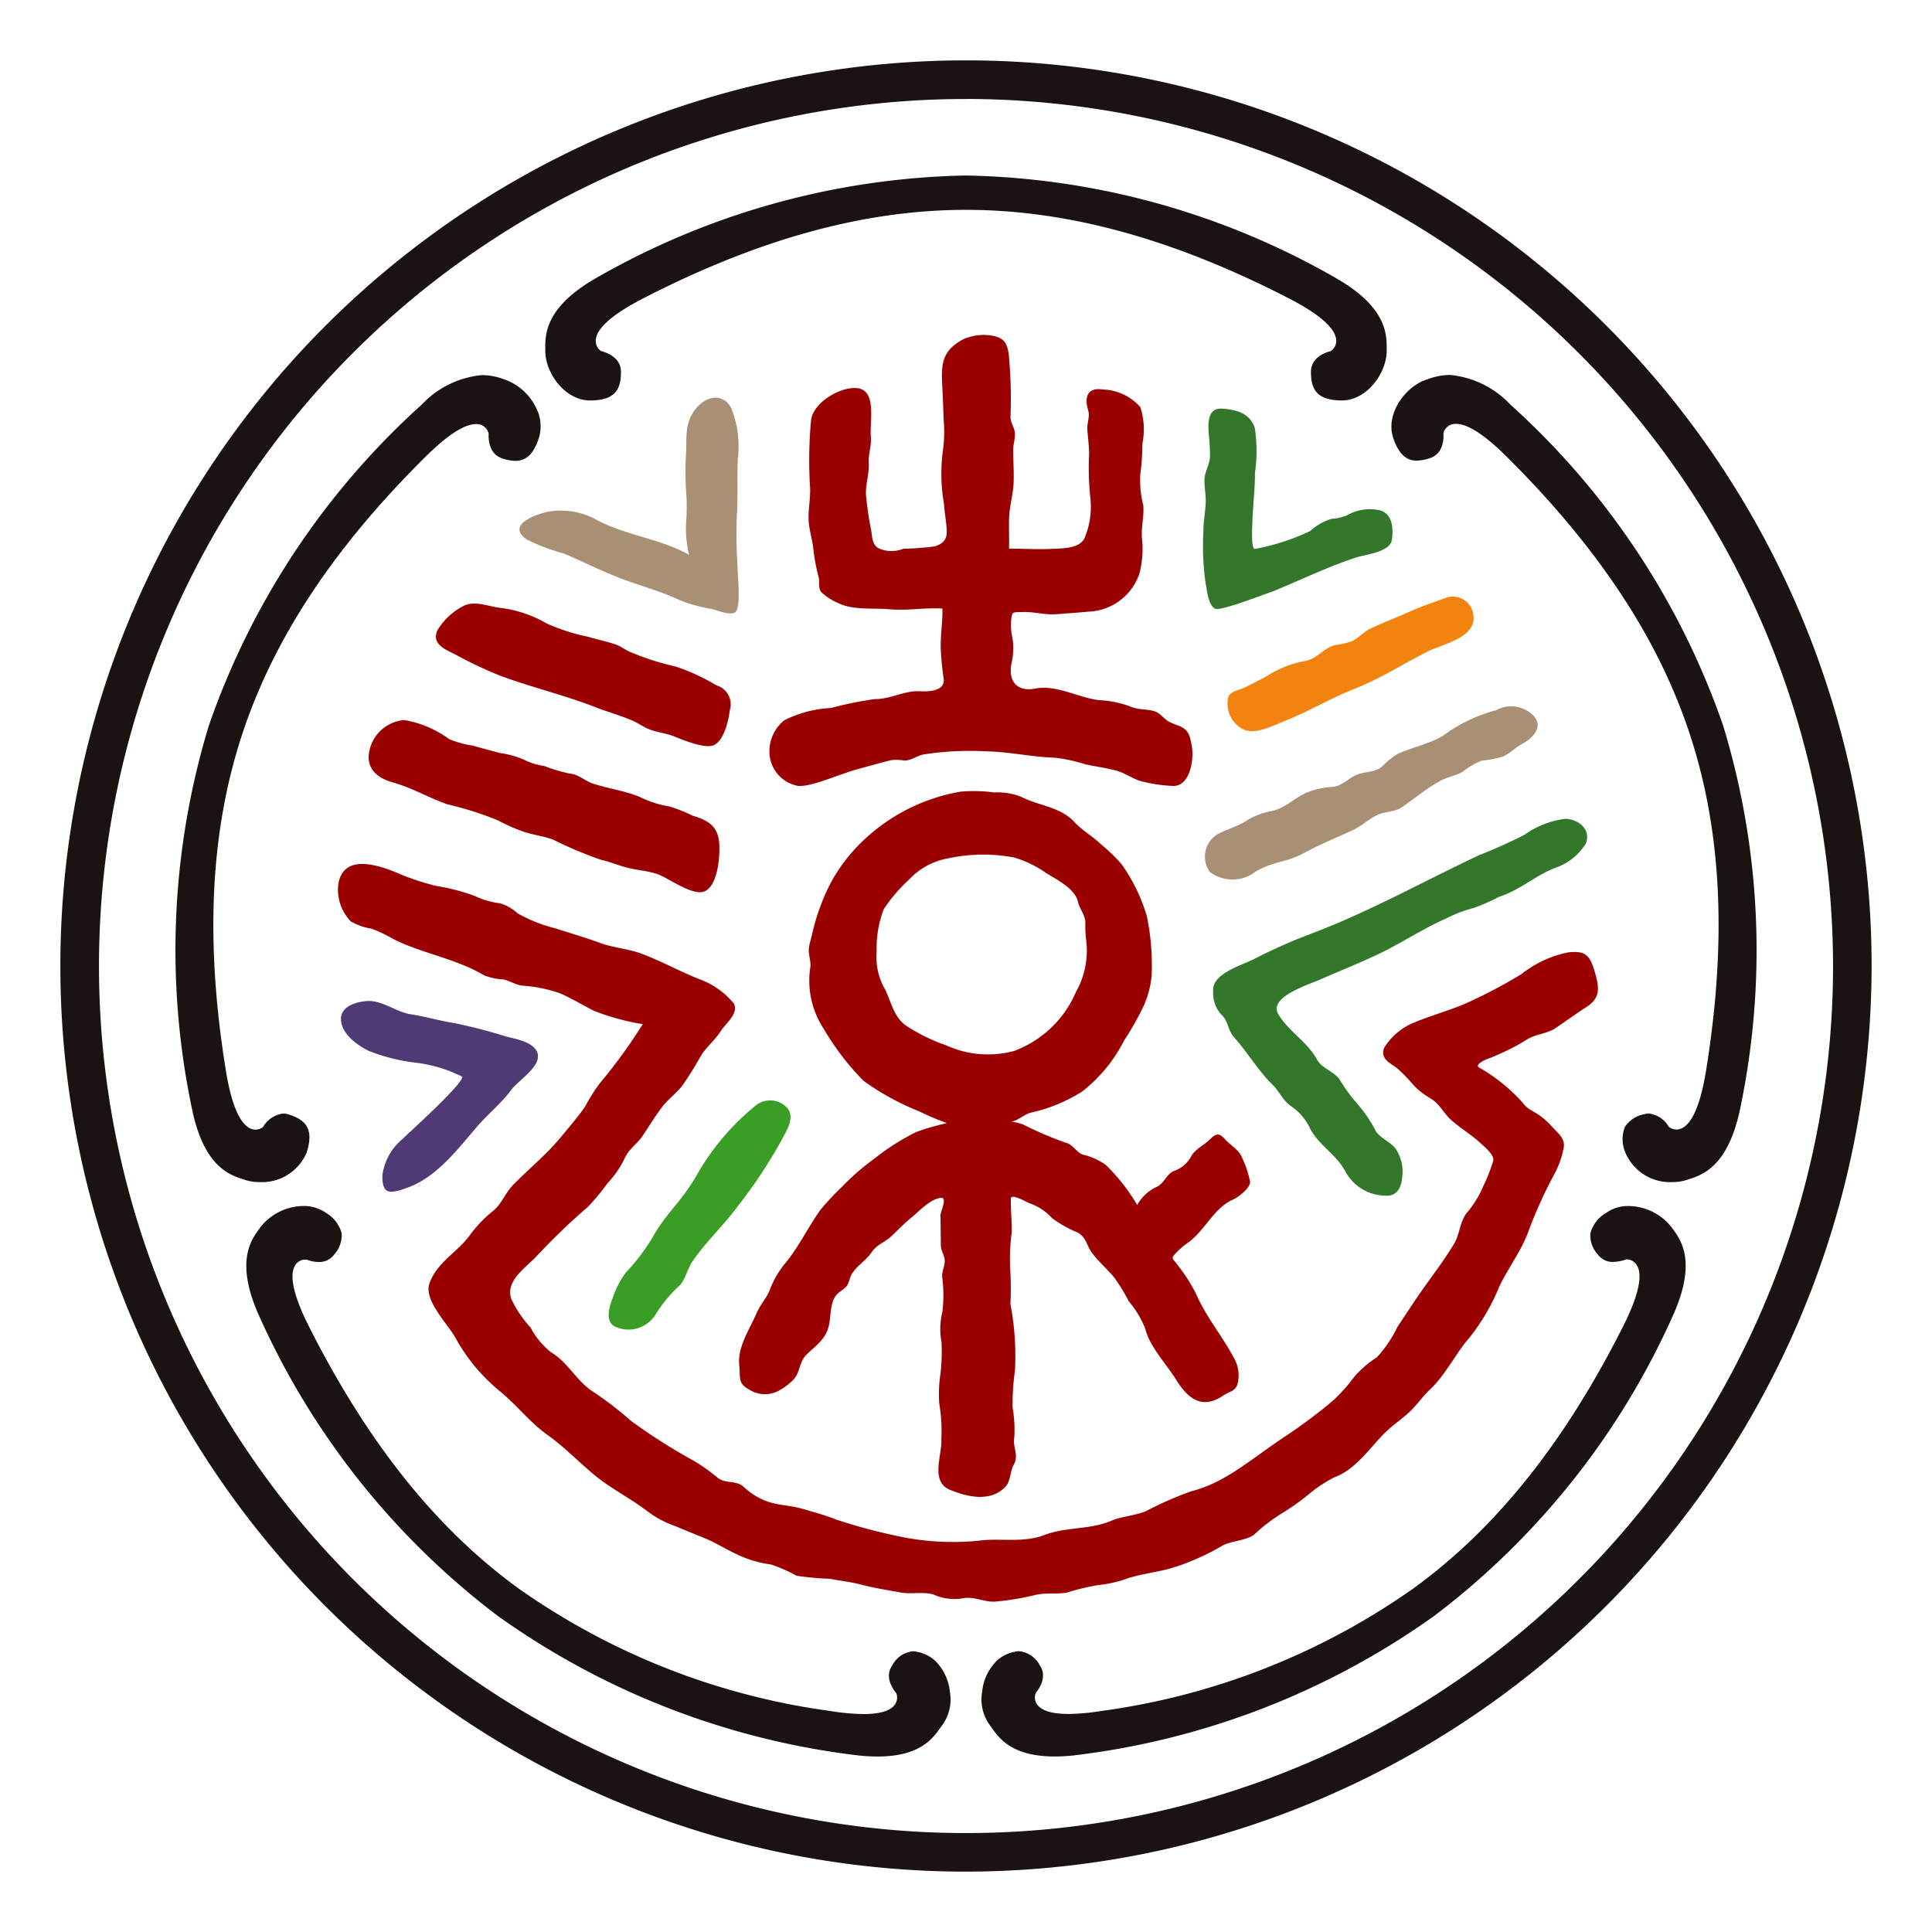
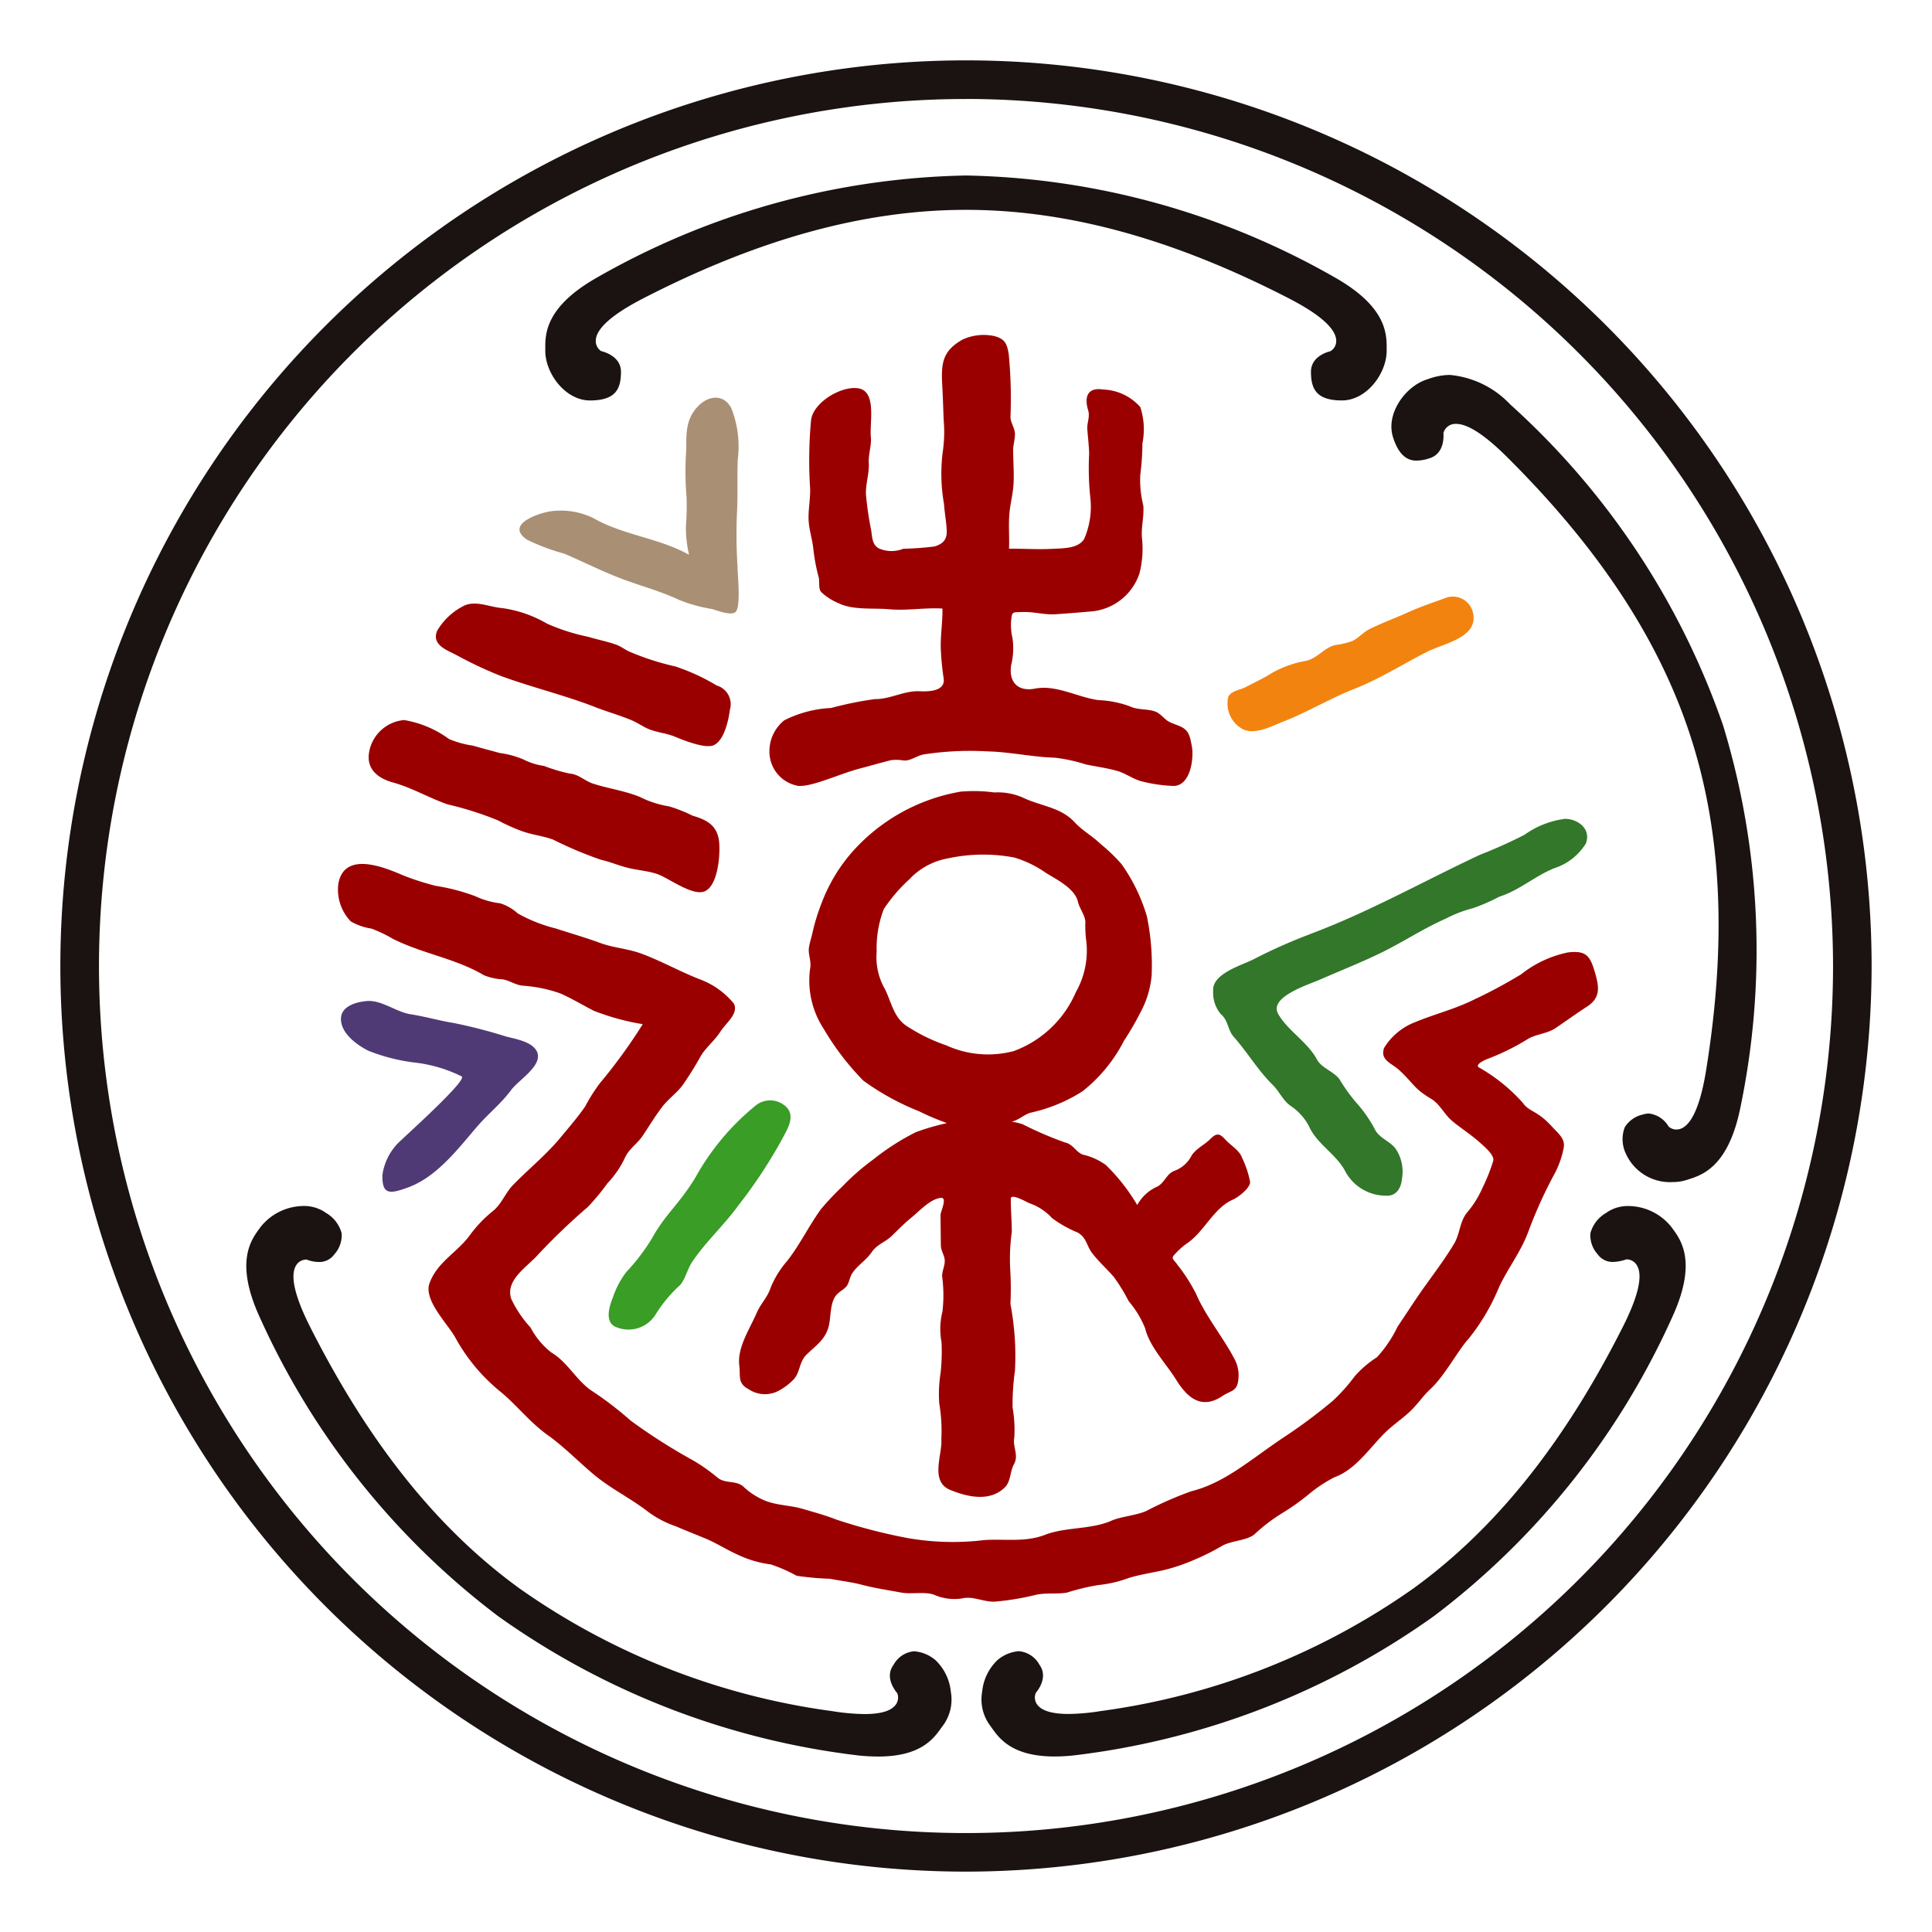
<svg xmlns="http://www.w3.org/2000/svg" width="128" height="128" viewBox="0 0 128 128">
  <g id="グループ_2898" data-name="グループ 2898" transform="translate(-40 -711)">
    <rect id="長方形_1949" data-name="長方形 1949" width="128" height="128" transform="translate(40 711)" fill="none" />
    <g id="グループ_2900" data-name="グループ 2900" transform="translate(-22.717 -6)">
      <path id="パス_6505" data-name="パス 6505" d="M61.036,68.937a32.813,32.813,0,0,0,2.85-4.3c.318-.624.951-1.522.39-2.177a1.531,1.531,0,0,0-2.15-.1,16.305,16.305,0,0,0-3.891,4.65c-1.042,1.761-2.053,2.515-2.906,4.083a13.544,13.544,0,0,1-1.719,2.256,5.825,5.825,0,0,0-.865,1.63c-.278.695-.518,1.576.069,1.946a2.113,2.113,0,0,0,2.73-.748,9.069,9.069,0,0,1,1.6-1.94c.318-.269.55-1.138.825-1.549.9-1.345,2.112-2.434,3.068-3.754" transform="translate(50.592 727.937)" fill="#399d26" />
      <path id="パス_6506" data-name="パス 6506" d="M89.382,38.584a1.924,1.924,0,0,0,.953,2.147c.825.407,1.916-.2,2.69-.5,1.615-.632,3.116-1.541,4.721-2.172,1.687-.662,3.2-1.636,4.806-2.451,1.126-.574,3.58-.963,2.991-2.755a1.365,1.365,0,0,0-1.711-.834c-.8.3-1.684.585-2.454.935-.856.39-1.758.721-2.6,1.128-.437.211-.748.6-1.184.816a5.787,5.787,0,0,1-1.149.268c-.745.189-1.153.88-1.928,1.043a6.96,6.96,0,0,0-2.34.86c-.513.327-1.15.612-1.689.9-.352.17-.9.22-1.105.617h0" transform="translate(54.714 724.575)" fill="#f3830f" />
-       <path id="パス_6507" data-name="パス 6507" d="M97.963,43.052c-.506.241-.924.713-1.506.772a5.256,5.256,0,0,0-1.677.355c-.954.4-1.513,1.129-2.556,1.281a4.738,4.738,0,0,0-1.641.7c-.5.279-1.132.488-1.643.733a1.73,1.73,0,0,0-.627,2.569,2.481,2.481,0,0,0,2.99,0c1.162-.714,2.079-.615,3.246-1.257,1.062-.585,2.178-1.019,3.274-1.538.557-.264.991-.694,1.536-.963s1.165-.183,1.686-.543c.825-.569,1.616-1.228,2.493-1.718.48-.268,1.036-.345,1.518-.622a5.132,5.132,0,0,1,1.251-.732,7.692,7.692,0,0,0,1.451-.288c.474-.231.831-.607,1.287-.853.828-.447,1.507-1.344.395-2.1a2.073,2.073,0,0,0-2.179-.1,10.452,10.452,0,0,0-3.136,1.422c-.936.759-2.326.975-3.41,1.489a5.451,5.451,0,0,0-1.026.843c-.445.374-1.2.3-1.722.548" transform="translate(54.566 725.309)" fill="#a98f74" />
      <path id="パス_6508" data-name="パス 6508" d="M94.816,52.858A34.868,34.868,0,0,0,91.139,54.5c-.782.395-2.764.952-2.669,2.093a2.179,2.179,0,0,0,.5,1.531c.514.43.445,1.045.871,1.523.907,1.02,1.586,2.2,2.572,3.171.484.478.653,1.03,1.239,1.426a3.636,3.636,0,0,1,1.172,1.33c.534,1.181,1.8,1.826,2.4,2.976a3.047,3.047,0,0,0,2.693,1.607c.636.048,1-.448,1.06-1.12a2.724,2.724,0,0,0-.426-2c-.381-.485-.965-.646-1.312-1.165A8.836,8.836,0,0,0,98.07,64.13a10.949,10.949,0,0,1-1.241-1.7c-.407-.524-1.184-.733-1.48-1.288-.622-1.165-1.927-1.9-2.57-3.019s1.955-1.927,2.732-2.266c1.368-.6,2.749-1.143,4.09-1.795,1.458-.712,2.782-1.6,4.264-2.252a8.509,8.509,0,0,1,1.815-.7,12.1,12.1,0,0,0,1.738-.757c1.361-.435,2.363-1.375,3.658-1.894a3.829,3.829,0,0,0,2.086-1.637c.364-.99-.547-1.617-1.371-1.632a5.932,5.932,0,0,0-2.705,1.062,31.767,31.767,0,0,1-2.942,1.321c-3.755,1.758-7.432,3.836-11.327,5.28" transform="translate(54.624 726.059)" fill="#32772a" />
      <path id="パス_6509" data-name="パス 6509" d="M49.551,59.616c-.135-.854-1.484-1.049-2.12-1.221A33.757,33.757,0,0,0,44,57.508c-1.022-.165-1.869-.426-2.9-.587-.944-.147-1.919-.962-2.9-.872-.732.066-1.71.355-1.7,1.2.014.953,1.045,1.7,1.811,2.089a12.24,12.24,0,0,0,3.135.792,9.376,9.376,0,0,1,3.056.913c.369.255-3.586,3.8-3.956,4.173a3.78,3.78,0,0,0-1.3,2.36c-.024,1.315.478,1.264,1.672.832,1.911-.692,3.29-2.509,4.573-4.009.741-.866,1.61-1.543,2.293-2.466.45-.609,1.886-1.483,1.76-2.316-.059-.374.049.322,0,0" transform="translate(48.806 727.274)" fill="#4f3a76" />
-       <path id="パス_6510" data-name="パス 6510" d="M92.421,32.885c1.849-.751,3.649-1.637,5.549-2.262.64-.211,2.268-.362,2.4-1.156.122-.748.063-1.777-.833-1.991a3.018,3.018,0,0,0-2.1.326,3.184,3.184,0,0,1-1.075.252,3.647,3.647,0,0,0-1.391.8,14.6,14.6,0,0,1-3.659,1.189c-.278.07-.191-1.416-.175-1.886.039-1.045.171-2.094.167-3.141a10.3,10.3,0,0,0-.012-3c-.335-.974-1.24-1.212-2.189-1.264-1.033-.057-.9,1.178-.841,1.867a12.652,12.652,0,0,1,.063,1.282c-.009.543-.344,1.005-.364,1.527s.1,1.024.082,1.54c-.026.647-.16,1.279-.156,1.929a17.48,17.48,0,0,0,.138,3.353c.1.476.163,1.518.645,1.755.334.163,2.765-.775,3.749-1.122" transform="translate(54.557 723.323)" fill="#32772a" />
      <path id="パス_6511" data-name="パス 6511" d="M61.587,31.339a33.767,33.767,0,0,1-.047-3.459c.078-1.234.009-2.483.062-3.719a6.842,6.842,0,0,0-.433-3.374c-.509-.951-1.5-.84-2.177-.146-.842.861-.8,1.781-.805,2.918a19.842,19.842,0,0,0,.017,3.086,15.623,15.623,0,0,1-.038,1.907,7.777,7.777,0,0,0,.208,1.955c-1.99-1.116-4.344-1.292-6.306-2.413a4.9,4.9,0,0,0-3.04-.441c-.913.2-2.782.9-1.392,1.851a13.47,13.47,0,0,0,2.464.924c1.209.52,2.378,1.107,3.6,1.587,1.324.518,2.744.876,4.022,1.484a10.158,10.158,0,0,0,2.146.595c.336.082,1.214.453,1.553.227.384-.254.2-2.117.161-2.981" transform="translate(49.996 723.25)" fill="#a98f74" />
      <path id="パス_6512" data-name="パス 6512" d="M63.853,46.227c.906.131,2.757-.771,4.153-1.139.693-.182,1.4-.388,2.089-.559a2.977,2.977,0,0,1,.843.026c.471.018.84-.31,1.285-.4a19.913,19.913,0,0,1,4.228-.206c1.51.031,2.992.377,4.5.419a10.983,10.983,0,0,1,2.029.443c.687.147,1.392.236,2.068.426.576.162,1.064.542,1.617.691a10,10,0,0,0,2.065.308c1.184.074,1.444-1.815,1.278-2.659-.108-.539-.16-.991-.7-1.253-.256-.125-.532-.2-.783-.327-.349-.18-.566-.554-.941-.689-.56-.2-1.12-.078-1.686-.347a6.794,6.794,0,0,0-2.066-.408c-1.354-.176-2.8-1.035-4.2-.764-1.116.216-1.767-.4-1.588-1.563a4.608,4.608,0,0,0,.087-1.781,3.744,3.744,0,0,1-.095-1.091c.065-.7.067-.615.765-.638.754-.027,1.451.2,2.216.146.741-.053,1.482-.109,2.223-.176a3.7,3.7,0,0,0,3.3-2.517,6.537,6.537,0,0,0,.179-2.259c-.091-.737.139-1.488.08-2.245A6.921,6.921,0,0,1,86.6,25.6a16.6,16.6,0,0,0,.139-2.053,4.76,4.76,0,0,0-.138-2.407,3.442,3.442,0,0,0-2.48-1.166c-1.087-.167-1.22.575-.979,1.369.139.458-.089.836-.052,1.291.042.534.107,1.056.12,1.592a18.555,18.555,0,0,0,.076,2.9,5.34,5.34,0,0,1-.407,2.749c-.393.653-1.446.619-2.115.655-.945.052-1.92-.016-2.863-.011.029-.722-.03-1.462.013-2.174s.255-1.432.29-2.173c.033-.716-.026-1.47-.029-2.191,0-.371.137-.727.117-1.1s-.284-.695-.295-1.079a30.824,30.824,0,0,0-.115-4.175c-.112-.682-.25-1.009-.96-1.194a3.352,3.352,0,0,0-2.083.225c-1.4.772-1.442,1.652-1.357,3.132.04.731.06,1.458.089,2.188a9.14,9.14,0,0,1-.066,2.163,11.534,11.534,0,0,0,.092,3.436c.033.592.17,1.235.177,1.808s-.288.82-.794.985a20.191,20.191,0,0,1-2.079.155,2.1,2.1,0,0,1-1.635-.029c-.427-.242-.429-.734-.493-1.171a21.943,21.943,0,0,1-.349-2.393c-.032-.724.23-1.389.186-2.1-.034-.563.191-1.173.138-1.7-.1-.957.42-3.065-.862-3.242-1.129-.153-2.952.941-3.1,2.109a28.869,28.869,0,0,0-.061,4.546c.016.7-.135,1.419-.1,2.107.034.636.252,1.27.314,1.906a12.3,12.3,0,0,0,.354,1.864c.064.254-.03.756.161.967a3.735,3.735,0,0,0,1.161.746c.974.475,2.3.3,3.373.4,1.174.1,2.332-.119,3.5-.049.024.892-.142,1.8-.106,2.7a18.586,18.586,0,0,0,.192,1.954c.1.83-1,.854-1.593.825-1.03-.05-1.945.536-2.967.52a23.243,23.243,0,0,0-2.9.589,7.688,7.688,0,0,0-3.1.814,2.629,2.629,0,0,0-.964,2.4,2.3,2.3,0,0,0,1.8,1.93" transform="translate(51.666 722.832)" fill="#9b0001" />
      <path id="パス_6513" data-name="パス 6513" d="M52.7,39.222c.821.316,1.662.549,2.47.893.4.172.767.45,1.174.6.543.2,1.105.244,1.651.47s1.98.809,2.555.569c.711-.3,1-1.683,1.082-2.337a1.3,1.3,0,0,0-.876-1.628,13.6,13.6,0,0,0-2.741-1.26,17.225,17.225,0,0,1-2.908-.926c-.363-.131-.657-.394-1.021-.521-.594-.208-1.231-.331-1.835-.515a13.258,13.258,0,0,1-2.731-.872,8.079,8.079,0,0,0-2.973-1.03c-.8-.062-1.735-.52-2.509-.166a4.268,4.268,0,0,0-1.8,1.673c-.371.917.613,1.261,1.228,1.577a26.961,26.961,0,0,0,2.961,1.4c2.054.758,4.221,1.274,6.276,2.07h0" transform="translate(49.439 724.623)" fill="#9b0001" />
      <path id="パス_6514" data-name="パス 6514" d="M50.355,47.219a26.077,26.077,0,0,0,3.182,1.342c.572.127,1.092.349,1.652.5.679.189,1.437.225,2.094.45.713.246,2.345,1.487,3.131,1.14.885-.387,1.025-2.386.963-3.194-.089-1.138-.766-1.526-1.767-1.816a9.438,9.438,0,0,0-1.555-.616,6.6,6.6,0,0,1-1.9-.609c-1.017-.429-2.114-.562-3.159-.906-.52-.171-.957-.622-1.511-.655a11.342,11.342,0,0,1-1.718-.51,4.3,4.3,0,0,1-1.355-.427,6.128,6.128,0,0,0-1.585-.431c-.587-.166-1.178-.311-1.762-.485a6.5,6.5,0,0,1-1.588-.438A6.944,6.944,0,0,0,40.5,39.306a2.576,2.576,0,0,0-2.328,2.181c-.163,1.107.628,1.689,1.6,1.957,1.246.345,2.383,1.021,3.6,1.446a21.692,21.692,0,0,1,3.346,1.062,12.257,12.257,0,0,0,1.6.717c.665.242,1.388.312,2.033.55.324.119-.308-.115,0,0" transform="translate(48.991 725.4)" fill="#9b0001" />
      <path id="パス_6515" data-name="パス 6515" d="M111.757,56.78c-1.3.684-2.719,1.02-4.073,1.581a4.154,4.154,0,0,0-2.054,1.708c-.281.818.494.994,1.019,1.483.985.916.927,1.186,2.093,1.884.585.35.87,1.023,1.388,1.46.59.5,1.268.918,1.836,1.433.26.236.977.818.9,1.205a11.8,11.8,0,0,1-.706,1.781,6.575,6.575,0,0,1-1.067,1.7c-.458.607-.444,1.389-.825,2.027-.743,1.24-1.636,2.354-2.446,3.547-.439.646-.862,1.3-1.3,1.951a8.408,8.408,0,0,1-1.36,2.017,6.927,6.927,0,0,0-1.474,1.26,11.872,11.872,0,0,1-1.47,1.643A35.318,35.318,0,0,1,98.9,85.922c-2.175,1.462-3.833,2.966-6.057,3.522a23.69,23.69,0,0,0-2.966,1.3c-.651.3-1.665.361-2.316.648-1.369.6-3.026.4-4.419.942-1.3.5-2.661.248-4,.34a17.306,17.306,0,0,1-5.155-.148,36.567,36.567,0,0,1-4.652-1.212c-.725-.285-1.473-.486-2.217-.706-.808-.237-1.666-.228-2.445-.525a4.622,4.622,0,0,1-1.5-.961c-.511-.427-1.193-.161-1.708-.589a11.952,11.952,0,0,0-1.585-1.121,38.051,38.051,0,0,1-4.159-2.648,23.258,23.258,0,0,0-2.7-2.056c-.989-.745-1.517-1.845-2.57-2.466a5.211,5.211,0,0,1-1.372-1.653A7.51,7.51,0,0,1,47.805,76.7c-.4-1.168.881-2.018,1.629-2.781a41.4,41.4,0,0,1,3.438-3.31,14.945,14.945,0,0,0,1.308-1.578,6.353,6.353,0,0,0,1.17-1.721c.272-.562.8-.893,1.145-1.4.447-.663.841-1.332,1.333-1.966.424-.545,1.005-.93,1.394-1.5s.761-1.161,1.1-1.772.937-1.065,1.325-1.665c.4-.627,1.205-1.172.918-1.859a5.279,5.279,0,0,0-2.162-1.585c-1.367-.52-2.621-1.243-4-1.75-.9-.33-1.821-.371-2.71-.7-.979-.357-1.97-.645-2.961-.965a10.068,10.068,0,0,1-2.5-.992,3.091,3.091,0,0,0-1.173-.672,5.3,5.3,0,0,1-1.628-.464,13.191,13.191,0,0,0-2.619-.688,17.192,17.192,0,0,1-2.182-.7c-1.3-.565-3.88-1.6-4.28.539a3.028,3.028,0,0,0,.821,2.514,3.909,3.909,0,0,0,1.373.479,9,9,0,0,1,1.417.677c1.958.986,4.126,1.284,6.039,2.414a3.974,3.974,0,0,0,1.272.274c.436.091.814.357,1.26.413a9.333,9.333,0,0,1,2.516.513c.745.325,1.477.769,2.228,1.154a15.889,15.889,0,0,0,3.239.885,35.385,35.385,0,0,1-2.827,3.894,11.18,11.18,0,0,0-.977,1.539c-.485.718-1.089,1.4-1.64,2.073-.941,1.14-2.117,2.088-3.147,3.145-.5.51-.754,1.245-1.3,1.7a8.547,8.547,0,0,0-1.577,1.646c-.824,1.128-2.155,1.764-2.661,3.172-.407,1.135,1.253,2.726,1.732,3.635a12.15,12.15,0,0,0,2.857,3.455c1.148.914,2.009,2.083,3.224,2.951,1.1.784,2.068,1.787,3.07,2.624,1.15.961,2.424,1.559,3.6,2.472a6.813,6.813,0,0,0,1.875.976c.66.288,1.339.548,2,.827s1.414.754,2.068,1.041A7.165,7.165,0,0,0,65,94.287a10.327,10.327,0,0,1,1.71.751,19.136,19.136,0,0,0,2.213.2c.755.15,1.388.208,2.118.4.84.22,1.724.354,2.577.51.708.13,1.468-.069,2.155.13a3.34,3.34,0,0,0,1.914.259c.765-.175,1.477.289,2.241.208a17.585,17.585,0,0,0,2.569-.428c.7-.177,1.418-.042,2.122-.163a14.454,14.454,0,0,1,2.08-.5,8.038,8.038,0,0,0,2.03-.475c.8-.238,1.6-.349,2.4-.537a12.608,12.608,0,0,0,1.984-.687,14.972,14.972,0,0,0,1.77-.891c.6-.35,1.578-.338,2.138-.751a11.5,11.5,0,0,1,1.939-1.473,15.351,15.351,0,0,0,1.8-1.3,9,9,0,0,1,1.607-1.039c1.378-.5,2.325-1.951,3.325-2.941.5-.491,1.105-.894,1.622-1.374s.875-1.043,1.382-1.513c.969-.9,1.847-2.6,2.544-3.349a13.9,13.9,0,0,0,2.014-3.423c.6-1.273,1.448-2.34,1.927-3.647a30.138,30.138,0,0,1,1.657-3.692,6.054,6.054,0,0,0,.694-1.887c.106-.608-.38-.954-.769-1.385-1-1.107-1.492-.947-1.956-1.6a11.533,11.533,0,0,0-2.849-2.306c-.347-.151.157-.461.625-.625a15.448,15.448,0,0,0,2.6-1.3c.539-.309,1.284-.347,1.8-.7.633-.426,1.428-1,2.064-1.409.944-.6.835-1.308.555-2.279-.326-1.132-.607-1.468-1.788-1.331a7.376,7.376,0,0,0-3.1,1.448,33.133,33.133,0,0,1-2.958,1.6h0" transform="translate(48.786 726.36)" fill="#9b0001" />
      <path id="パス_6516" data-name="パス 6516" d="M89.878,73.52c1.16-.775,1.774-2.351,3.056-2.911.346-.152,1.16-.762,1.144-1.185a6.6,6.6,0,0,0-.536-1.6c-.18-.5-.774-.823-1.122-1.215-.381-.428-.592-.406-.99-.007-.38.382-.927.618-1.223,1.077a2.087,2.087,0,0,1-1.174,1.031c-.51.208-.632.812-1.131,1.045A2.8,2.8,0,0,0,86.6,70.965a12.579,12.579,0,0,0-2.083-2.656,4.193,4.193,0,0,0-1.522-.685c-.466-.177-.645-.689-1.166-.8a23.568,23.568,0,0,1-2.819-1.212,4.391,4.391,0,0,0-.737-.173c.425-.072.822-.46,1.246-.588a10.576,10.576,0,0,0,3.458-1.424,10.1,10.1,0,0,0,2.745-3.345,19.567,19.567,0,0,0,1.089-1.874,6.344,6.344,0,0,0,.742-2.421,15.924,15.924,0,0,0-.314-3.955,11.648,11.648,0,0,0-1.679-3.455,11.676,11.676,0,0,0-1.39-1.337c-.527-.513-1.225-.9-1.709-1.429-.935-1.019-2.269-1.071-3.451-1.647a4.151,4.151,0,0,0-1.88-.334,10.227,10.227,0,0,0-2.226-.054,12.4,12.4,0,0,0-7.159,3.966,11.005,11.005,0,0,0-2.067,3.449,13.245,13.245,0,0,0-.595,1.94c-.07.335-.192.657-.235,1-.057.47.18.886.08,1.369a5.835,5.835,0,0,0,.906,4,17.574,17.574,0,0,0,2.619,3.423,16.865,16.865,0,0,0,3.688,2.028,17.319,17.319,0,0,0,1.8.766c.018.007.036.007.052.012-.042.012-.078.024-.122.037a15.287,15.287,0,0,0-1.931.568,15.87,15.87,0,0,0-2.805,1.795,15.622,15.622,0,0,0-2.066,1.8,17.957,17.957,0,0,0-1.429,1.518c-.807,1.113-1.4,2.374-2.253,3.447a6.262,6.262,0,0,0-1.077,1.756c-.2.623-.663,1.059-.92,1.658-.457,1.067-1.3,2.285-1.154,3.485.088.718-.129,1.182.622,1.576a1.933,1.933,0,0,0,1.937.126,4.08,4.08,0,0,0,1.011-.744c.475-.475.37-1.181.9-1.692.663-.636,1.3-1.032,1.489-2.016.107-.569.072-1.469.481-1.926.185-.207.441-.332.633-.533s.227-.572.361-.812C67.994,75,68.625,74.65,69,74.1s.874-.648,1.322-1.077.825-.826,1.313-1.223c.527-.428,1.234-1.222,1.943-1.31.48-.06-.017.924-.012,1.149.013.675.013,1.347.026,2.019.006.355.252.647.256,1s-.175.666-.175,1.015a9.347,9.347,0,0,1,.021,2.357,4.76,4.76,0,0,0-.059,2.028,13,13,0,0,1-.062,2.028,8.9,8.9,0,0,0-.089,2.029,10.794,10.794,0,0,1,.138,2.371c.077,1.007-.777,2.794.583,3.351,1.134.465,2.643.828,3.646-.188.368-.374.326-1.053.577-1.5.35-.628-.1-1.144.03-1.8a8.556,8.556,0,0,0-.115-1.965,15.822,15.822,0,0,1,.157-2.448,18.289,18.289,0,0,0-.3-4.412,21.324,21.324,0,0,0-.01-2.214,13.228,13.228,0,0,1,.1-2.567c0-.732-.072-1.469-.064-2.195,0-.4,1.1.255,1.238.3a3.6,3.6,0,0,1,1.491.981,7.691,7.691,0,0,0,1.7.957c.6.347.577.863.957,1.362.429.563.985,1.052,1.447,1.593a12.2,12.2,0,0,1,.975,1.592,6.613,6.613,0,0,1,1.09,1.795c.295,1.231,1.39,2.34,2.047,3.4.771,1.245,1.709,2.006,3.083,1.085.572-.383.964-.277,1.047-1.1a2.272,2.272,0,0,0-.3-1.427c-.758-1.428-1.865-2.755-2.5-4.232a11.283,11.283,0,0,0-1.234-1.928c-.287-.414-.486-.4-.11-.772a4.82,4.82,0,0,1,.718-.635M73.912,60.373a11.805,11.805,0,0,1-2.54-1.239c-.884-.552-1.039-1.548-1.47-2.446a4.235,4.235,0,0,1-.565-2.492,7.267,7.267,0,0,1,.47-2.834,10.64,10.64,0,0,1,1.712-1.994A4.614,4.614,0,0,1,74.1,47.99a10.991,10.991,0,0,1,4.361-.047,7.309,7.309,0,0,1,2.082,1.01c.707.448,1.923,1.027,2.127,1.915.1.435.471.886.494,1.331a7.883,7.883,0,0,0,.061,1.277,5.555,5.555,0,0,1-.684,3.37,7.177,7.177,0,0,1-4.126,3.921c.058-.018.1-.029,0,0-.179.052-.083.024-.006,0a6.681,6.681,0,0,1-4.492-.395" transform="translate(51.461 725.872)" fill="#9b0001" />
      <path id="パス_6517" data-name="パス 6517" d="M84.52,51.006c.113.345-.095-.308,0,0" transform="translate(54.178 726.7)" fill="#9b0001" />
      <path id="パス_6518" data-name="パス 6518" d="M76.579,59.031h0l-.009,0h.006" transform="translate(53.292 727.608)" fill="#9b0001" />
      <path id="パス_6519" data-name="パス 6519" d="M79.781,120a60,60,0,1,1,60-60,60.066,60.066,0,0,1-60,60m0-117.441A57.443,57.443,0,1,0,137.226,60,57.508,57.508,0,0,0,79.781,2.556" transform="translate(46.935 721)" fill="#1a1311" />
      <path id="パス_6520" data-name="パス 6520" d="M101.458,21.762c-1.7,0-2.055-.761-2.055-1.9,0-1.073,1.224-1.345,1.278-1.357a.784.784,0,0,0,.395-.718c-.03-.794-1.093-1.735-3.162-2.8-7.661-3.939-14.65-5.852-21.362-5.852S62.842,11.052,55.18,14.991c-2.068,1.064-3.132,2.006-3.161,2.8a.8.8,0,0,0,.352.7c.093.027,1.318.3,1.318,1.372,0,1.138-.348,1.9-2.055,1.9-1.639,0-2.959-1.8-2.959-3.288v-.122c-.007-.953-.02-2.724,3.268-4.642A51.109,51.109,0,0,1,76.552,6.859a51.091,51.091,0,0,1,24.6,6.851c3.286,1.918,3.271,3.689,3.266,4.642v.122c0,1.488-1.319,3.288-2.961,3.288" transform="translate(50.169 721.768)" fill="#1a1311" />
-       <path id="パス_6521" data-name="パス 6521" d="M32.205,72.218a3,3,0,0,1-.926-.136l-.116-.038c-.906-.287-2.6-.822-3.4-4.542a51.1,51.1,0,0,1,1.086-25.521A51.11,51.11,0,0,1,42.965,20.7a6.252,6.252,0,0,1,4-1.948,4.309,4.309,0,0,1,1.423.271l.116.039a3.7,3.7,0,0,1,2,1.8,2.661,2.661,0,0,1,.218,2.038c-.344,1.061-.826,1.534-1.563,1.534a2.87,2.87,0,0,1-.876-.165c-1.022-.334-.893-1.622-.89-1.635a.823.823,0,0,0-.844-.636c-.773,0-1.9.734-3.357,2.179C37.072,30.241,33.091,36.3,31.016,42.686S28.6,56.311,29.977,64.818c.525,3.241,1.36,3.923,1.966,3.923a.8.8,0,0,0,.495-.17,1.811,1.811,0,0,1,1.333-.894,1.255,1.255,0,0,1,.381.062c1.084.351,1.7.921,1.171,2.544a3.217,3.217,0,0,1-3.118,1.935" transform="translate(47.702 723.099)" fill="#1a1311" />
-       <path id="パス_6522" data-name="パス 6522" d="M72.662,104.731c-.366,0-.763-.021-1.193-.063a51.542,51.542,0,0,1-23.934-9.242A51.136,51.136,0,0,1,31.657,75.419c-1.531-3.489-.48-4.914.085-5.679l.071-.1a3.686,3.686,0,0,1,2.832-1.382,2.49,2.49,0,0,1,1.5.461,2.222,2.222,0,0,1,1.033,1.343,1.892,1.892,0,0,1-.486,1.4,1.213,1.213,0,0,1-1.039.506,2.229,2.229,0,0,1-.791-.159c-.02,0-.039,0-.064,0a.79.79,0,0,0-.7.382c-.413.672-.1,2.047.934,4.09,3.892,7.7,8.42,13.357,13.844,17.3a46.709,46.709,0,0,0,20.732,8.143,14.307,14.307,0,0,0,2.147.195c1.1,0,1.8-.218,2.089-.647a.815.815,0,0,0,.087-.725c-.057-.077-.892-1.011-.258-1.878a1.722,1.722,0,0,1,1.372-.91,2.477,2.477,0,0,1,1.407.584,3.33,3.33,0,0,1,1.021,2.095,2.9,2.9,0,0,1-.563,2.3l-.073.1c-.506.709-1.351,1.895-4.173,1.895" transform="translate(48.174 728.642)" fill="#1a1311" />
+       <path id="パス_6522" data-name="パス 6522" d="M72.662,104.731c-.366,0-.763-.021-1.193-.063a51.542,51.542,0,0,1-23.934-9.242A51.136,51.136,0,0,1,31.657,75.419c-1.531-3.489-.48-4.914.085-5.679l.071-.1a3.686,3.686,0,0,1,2.832-1.382,2.49,2.49,0,0,1,1.5.461,2.222,2.222,0,0,1,1.033,1.343,1.892,1.892,0,0,1-.486,1.4,1.213,1.213,0,0,1-1.039.506,2.229,2.229,0,0,1-.791-.159a.79.79,0,0,0-.7.382c-.413.672-.1,2.047.934,4.09,3.892,7.7,8.42,13.357,13.844,17.3a46.709,46.709,0,0,0,20.732,8.143,14.307,14.307,0,0,0,2.147.195c1.1,0,1.8-.218,2.089-.647a.815.815,0,0,0,.087-.725c-.057-.077-.892-1.011-.258-1.878a1.722,1.722,0,0,1,1.372-.91,2.477,2.477,0,0,1,1.407.584,3.33,3.33,0,0,1,1.021,2.095,2.9,2.9,0,0,1-.563,2.3l-.073.1c-.506.709-1.351,1.895-4.173,1.895" transform="translate(48.174 728.642)" fill="#1a1311" />
      <path id="パス_6523" data-name="パス 6523" d="M79.522,104.73c-2.824,0-3.674-1.188-4.18-1.9l-.07-.1a2.9,2.9,0,0,1-.562-2.3,3.315,3.315,0,0,1,1.02-2.092,2.474,2.474,0,0,1,1.407-.585,1.725,1.725,0,0,1,1.372.908c.632.871-.229,1.832-.239,1.842a.782.782,0,0,0,.066.761c.288.43.993.648,2.095.648a14.228,14.228,0,0,0,2.145-.193,46.767,46.767,0,0,0,20.731-8.144c5.429-3.946,9.957-9.6,13.844-17.3,1.032-2.043,1.345-3.417.933-4.09a.808.808,0,0,0-.688-.393,2.951,2.951,0,0,1-.865.172,1.211,1.211,0,0,1-1.039-.5,1.882,1.882,0,0,1-.487-1.4,2.23,2.23,0,0,1,1.037-1.344,2.475,2.475,0,0,1,1.492-.46,3.684,3.684,0,0,1,2.831,1.381l.073.1c.565.764,1.618,2.189.082,5.676a51.118,51.118,0,0,1-15.876,20.009,51.54,51.54,0,0,1-23.93,9.24c-.43.042-.828.063-1.192.063" transform="translate(53.079 728.642)" fill="#1a1311" />
      <path id="パス_6524" data-name="パス 6524" d="M117.713,72.218a3.209,3.209,0,0,1-3.115-1.935,2.225,2.225,0,0,1-.049-1.7,1.887,1.887,0,0,1,1.22-.846,1.294,1.294,0,0,1,.383-.063,1.754,1.754,0,0,1,1.3.86.752.752,0,0,0,.52.2c.607,0,1.44-.679,1.966-3.921,1.375-8.514,1.037-15.754-1.035-22.135s-6.061-12.445-12.171-18.515c-1.457-1.447-2.584-2.179-3.357-2.179a.828.828,0,0,0-.838.592c0,.1.127,1.345-.9,1.679a2.869,2.869,0,0,1-.874.163c-.457,0-1.12-.159-1.563-1.534-.508-1.559.8-3.371,2.212-3.834l.121-.041a4.359,4.359,0,0,1,1.419-.268,6.267,6.267,0,0,1,4,1.947,51.138,51.138,0,0,1,14.115,21.286A51.141,51.141,0,0,1,122.163,67.5c-.813,3.722-2.5,4.255-3.408,4.542l-.115.038a3.033,3.033,0,0,1-.927.136" transform="translate(55.813 723.099)" fill="#1a1311" />
    </g>
  </g>
</svg>